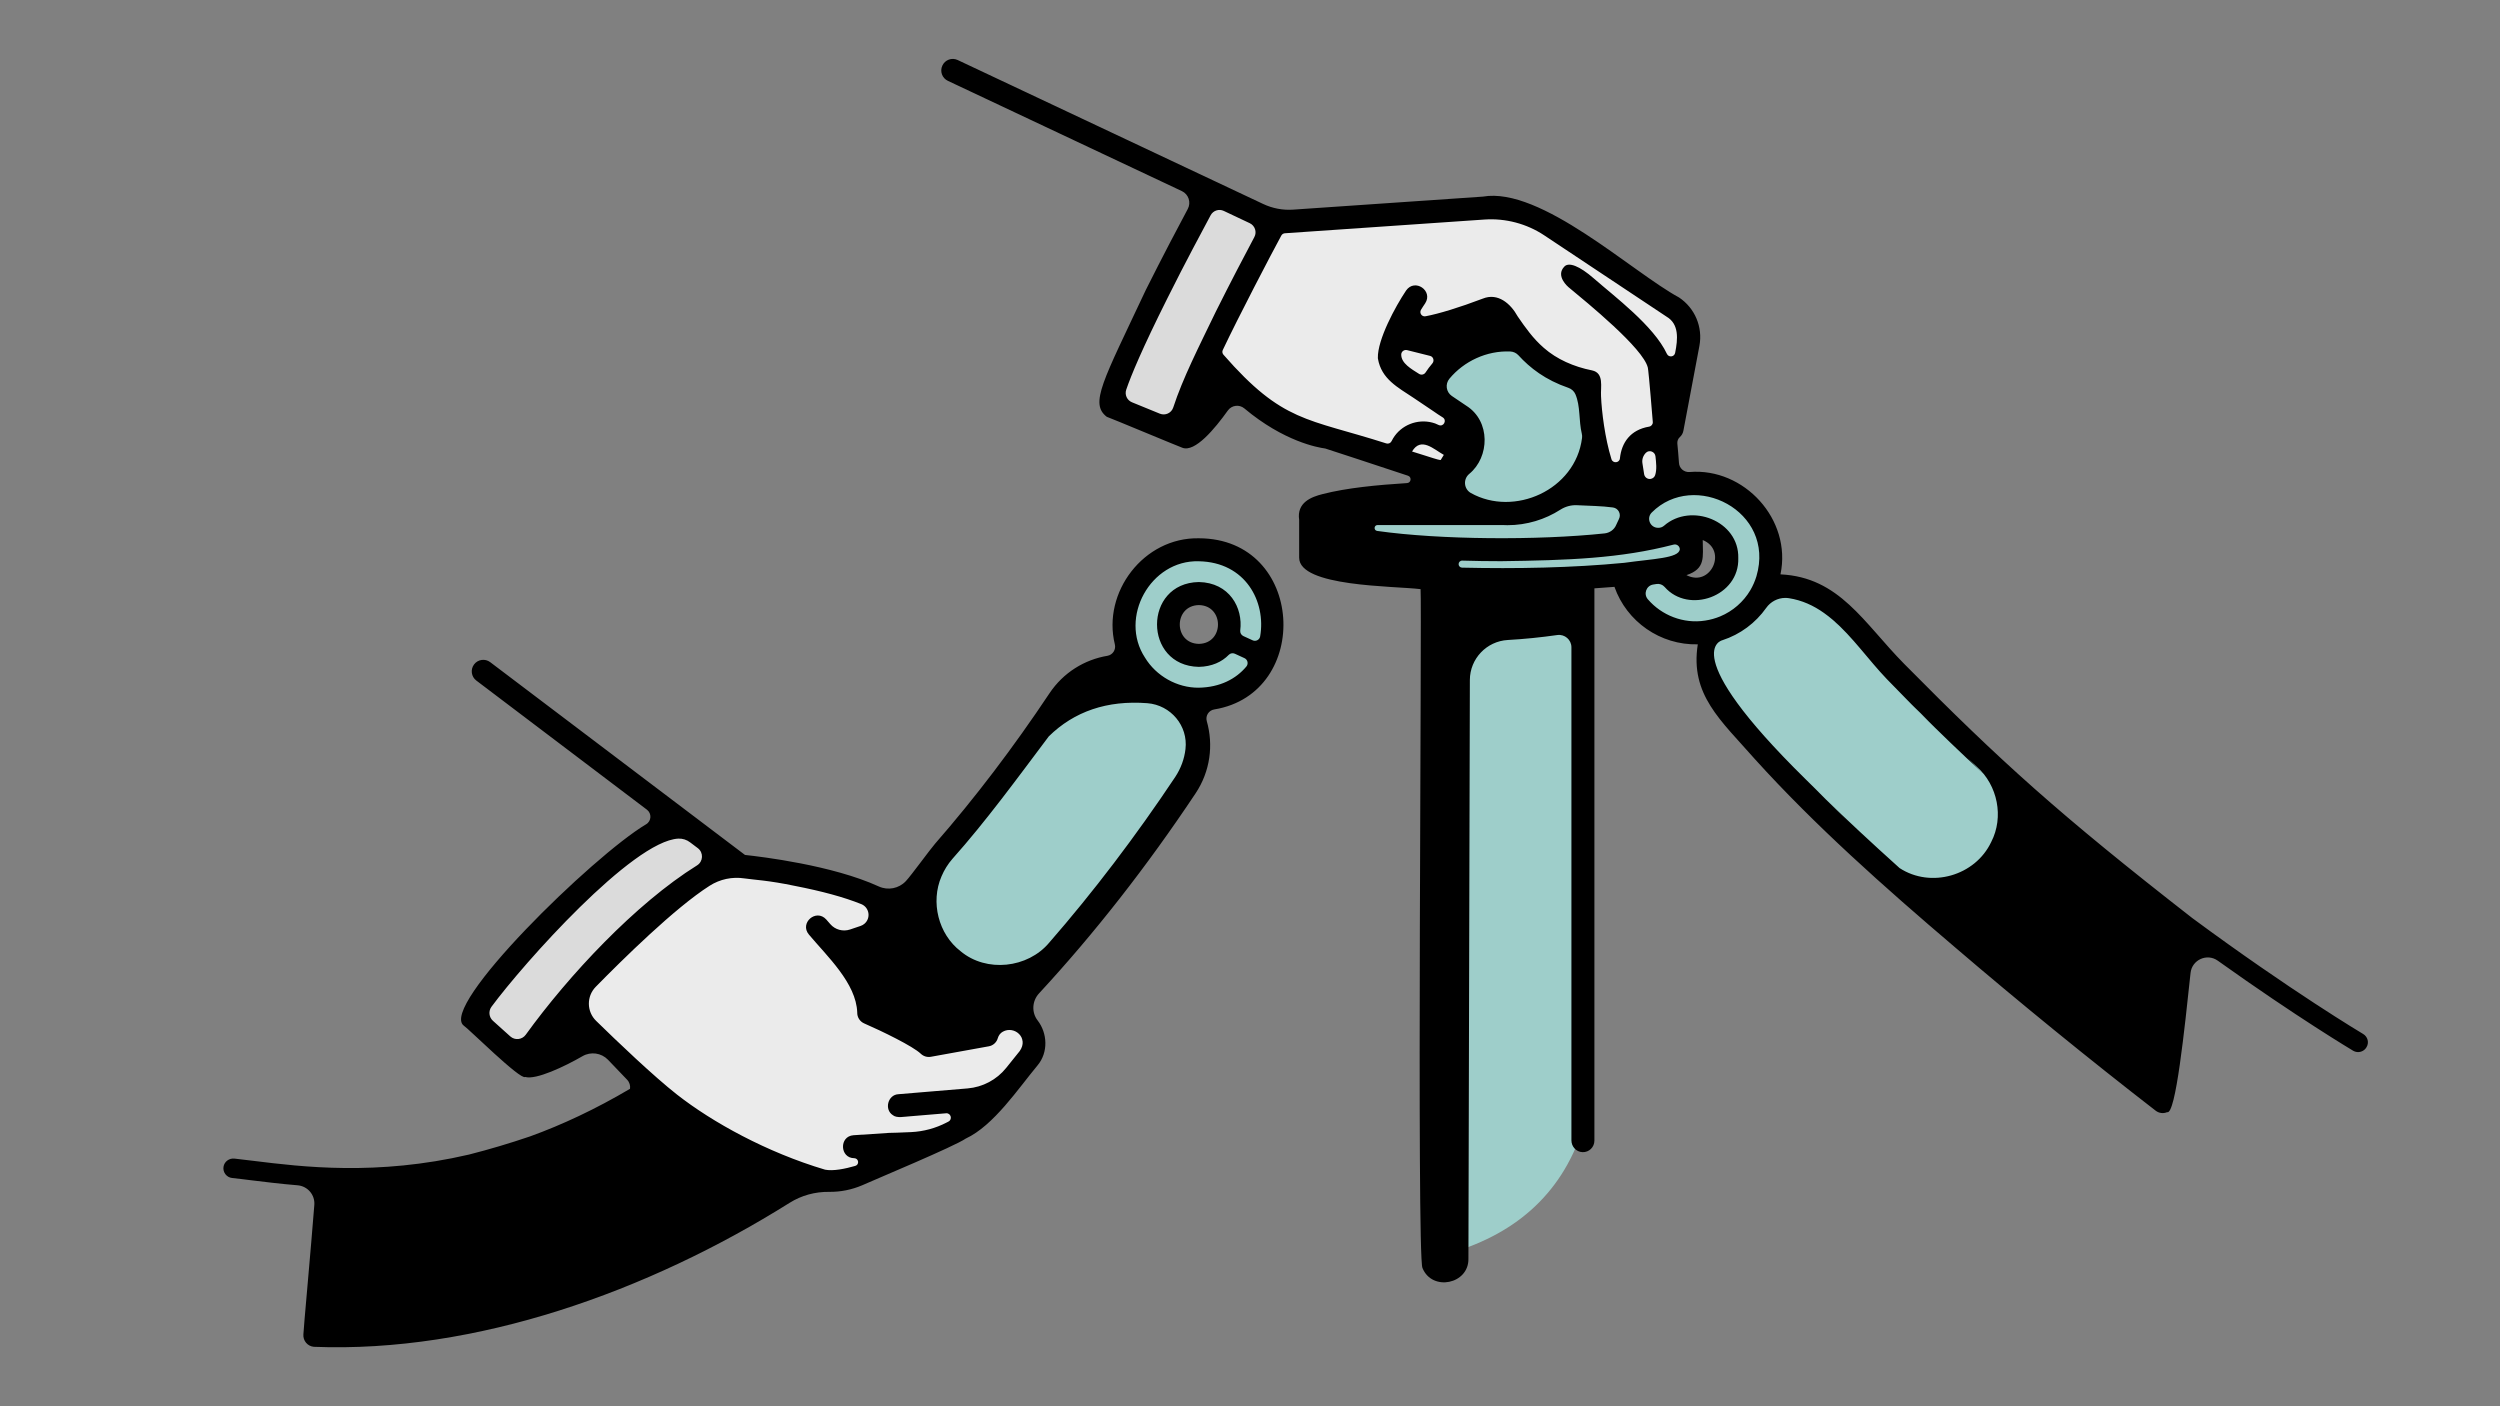
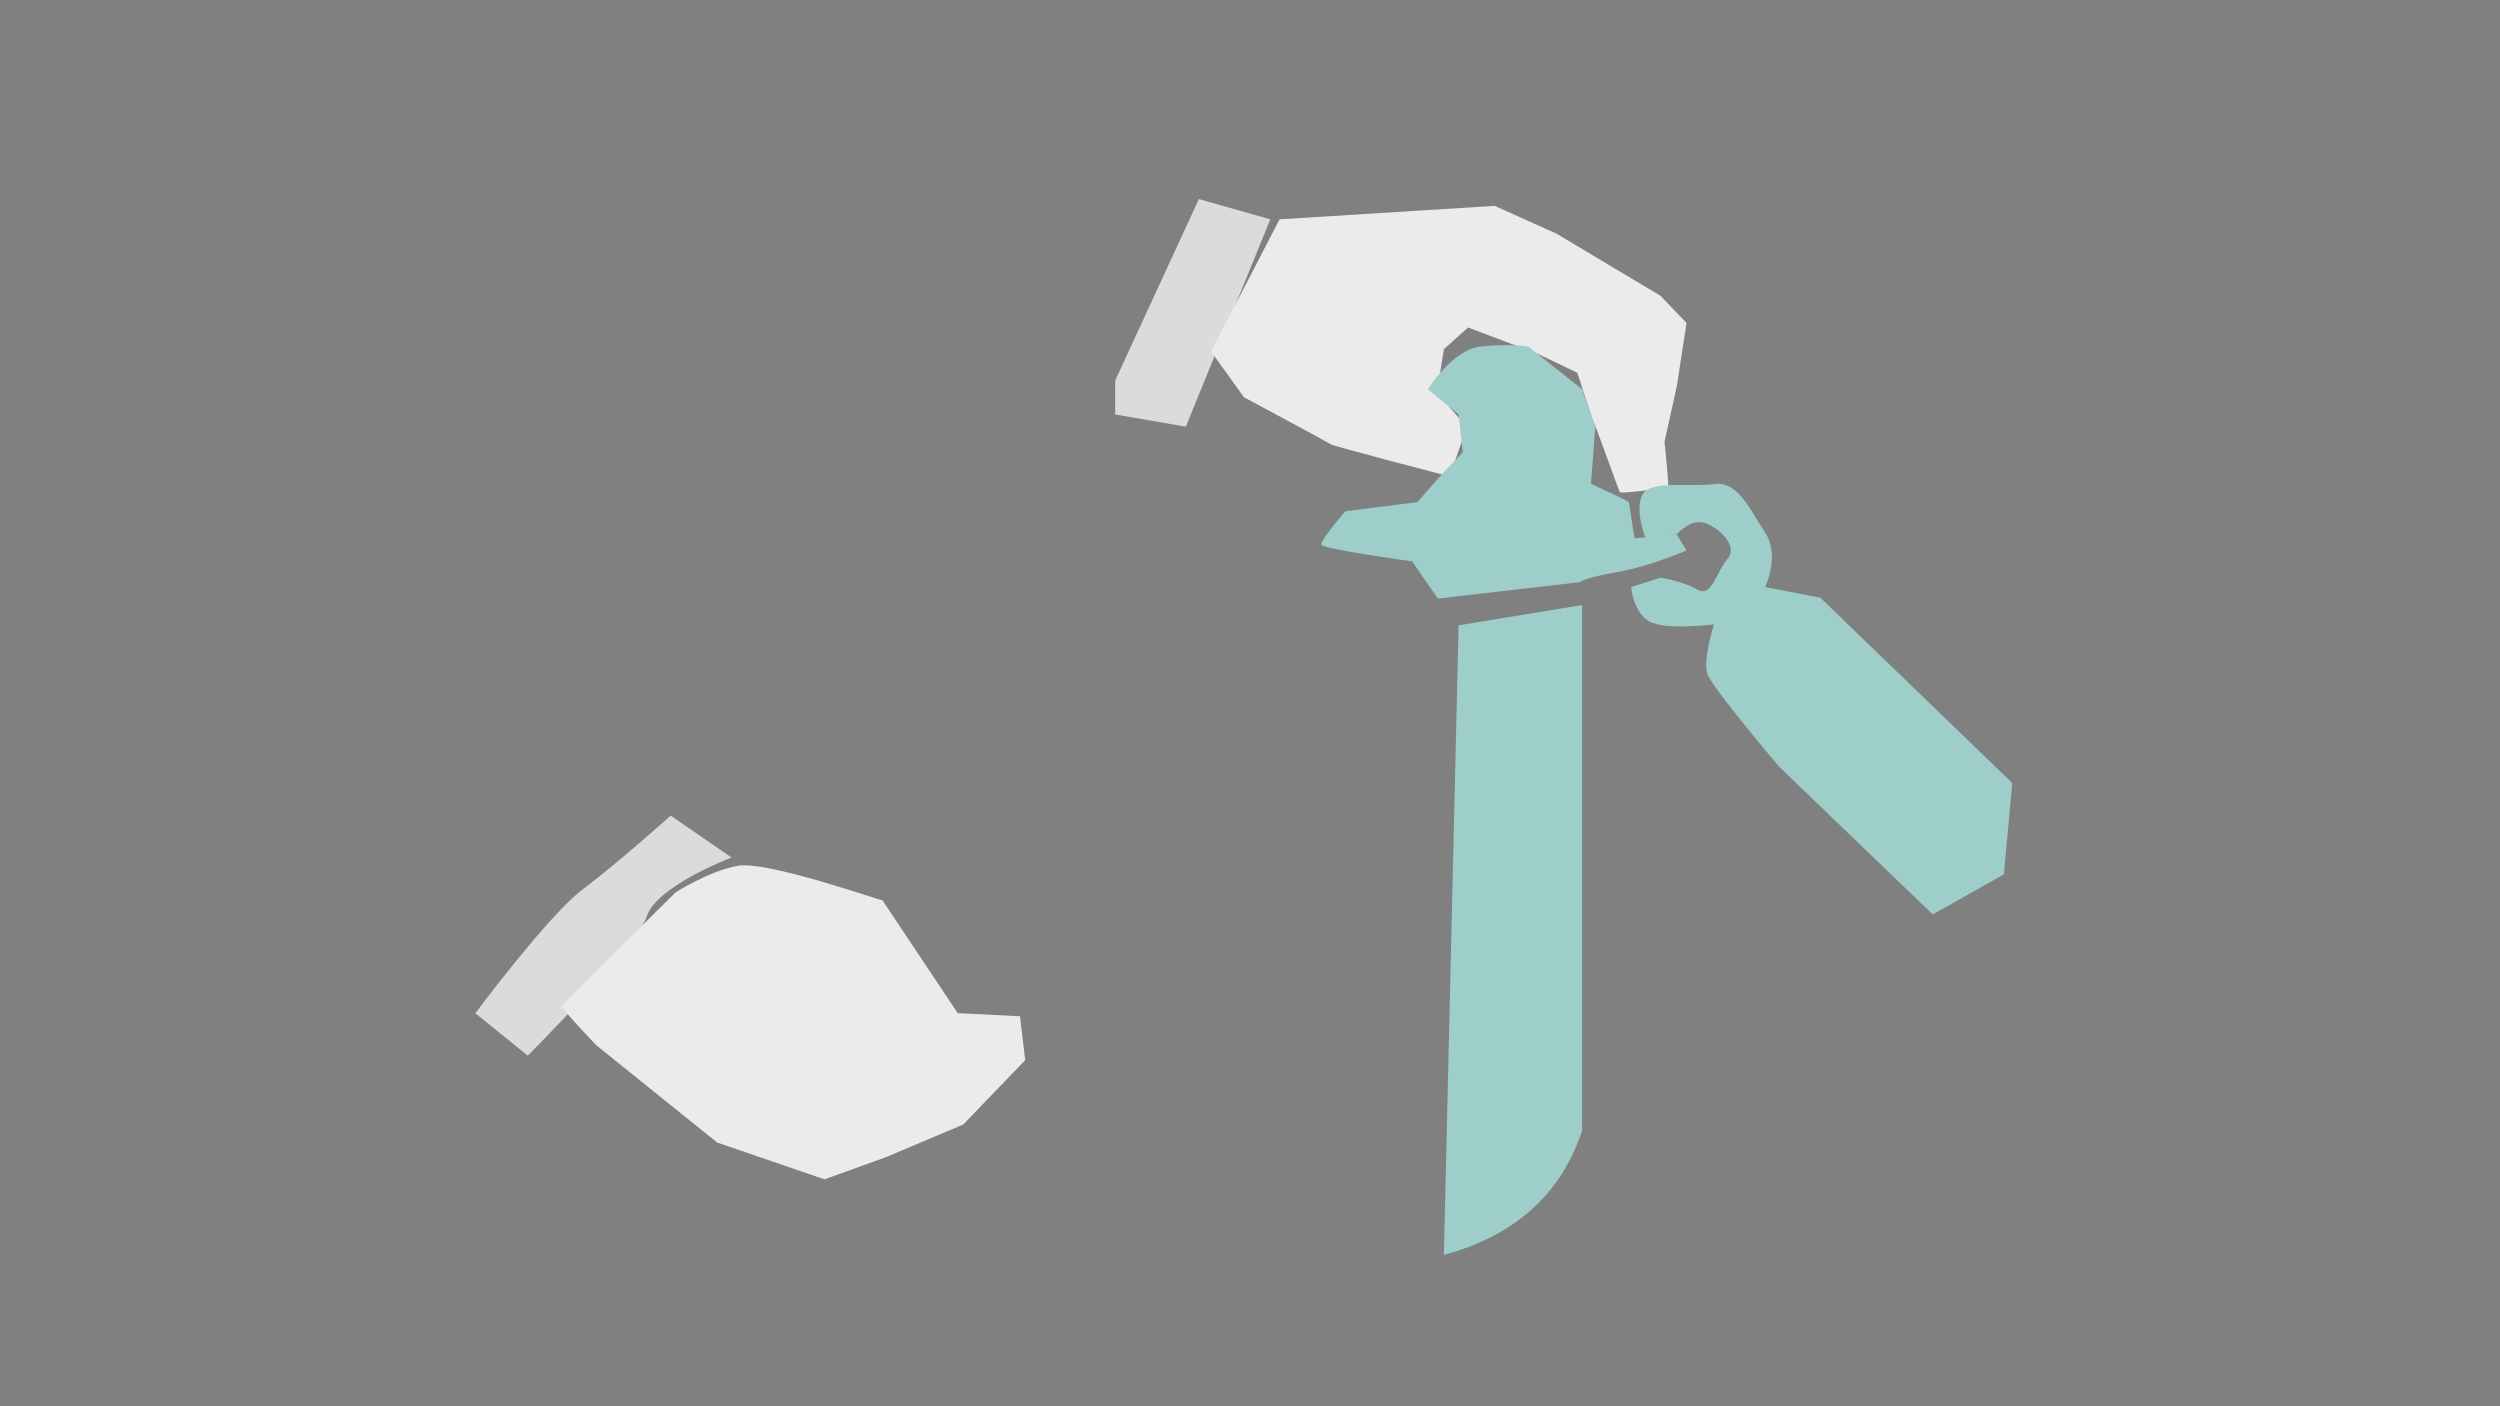
<svg xmlns="http://www.w3.org/2000/svg" version="1.1" id="Layer_1" x="0px" y="0px" viewBox="0 0 3840 2160" style="enable-background:new 0 0 3840 2160;" xml:space="preserve">
  <rect x="0" y="0" width="3840" height="2160" fill="#808080" stroke="none" />
  <style type="text/css">
	.st0{fill:#9ECECA;}
	.st1{fill:#DBDBDB;}
	.st2{fill:#EBEBEB;}
	.st3{fill:#FFFFFF;}
	.st4{fill:#DBDBDB;stroke:#DBDBDB;stroke-width:24.03;stroke-miterlimit:10;}
	.st5{fill:#DBDBDB;stroke:#DBDBDB;stroke-width:23;stroke-miterlimit:10;}
	.st6{fill:#EBEBEB;stroke:#EBEBEB;stroke-width:19;stroke-miterlimit:10;}
	.st7{fill:none;}
</style>
  <path class="st0" d="M2430.2,1736.7c-33,99.1-104.9,161.8-212.4,190.8l22.6-967l189.8-31.2L2430.2,1736.7z" />
  <polygon class="st1" points="1841.5,305.8 1712.9,584.6 1712.9,636.6 1821.4,655.4 1951.2,336.9 " />
  <path class="st2" d="M2207.1,604l46.1,51.4l-26.6,76.4c0,0-177.7-46.2-182.1-49.2c-4.3-3-133.9-72.5-133.9-72.5l-50.4-70.3  l105.2-202.9l330.4-20.7l94.8,42.6l160,95.6l39.9,41.7l-14.8,96.5l-19,86.1c0,0,7.8,72.2,5.2,71.3c-2.6-0.9-71.7,8.7-73.7,6.1  c-2-2.6-35.2-97.2-37.7-100.8c-2.5-3.6-27.7-82.7-27.7-82.7l-60-28.7l-107.8-40.9l-37.2,33.3L2207.1,604z" />
-   <path class="st1" d="M1030.2,1252.8l93.4,64.3c0,0-114.8,43.8-129.8,89.7c-15,45.9-183.1,214.7-183.1,214.7l-80.6-65.1  c0,0,112.1-150.8,165.5-190.8C949,1325.6,1030.2,1252.8,1030.2,1252.8z" />
+   <path class="st1" d="M1030.2,1252.8l93.4,64.3c0,0-114.8,43.8-129.8,89.7c-15,45.9-183.1,214.7-183.1,214.7l-80.6-65.1  c0,0,112.1-150.8,165.5-190.8C949,1325.6,1030.2,1252.8,1030.2,1252.8" />
  <path class="st2" d="M1355.5,1382.9c-4.8,0-178.2-61.4-222.8-53c-44.6,8.4-95.1,40.9-95.1,40.9s-173.4,171-174.6,174.6  s53,60.2,53,60.2l185.5,149.3l165,56.6l96.3-34.9l116.8-49.4l95.1-98.8l-8-67.4l-95.6-4.8L1355.5,1382.9z" />
  <path class="st0" d="M3090.8,1202.7l-294.6-284.5l-84.9-16.5c0,0,23.2-48.9,0-83.6c-23.2-34.7-41.5-79.8-78.6-74.6  s-98.5-6.9-110.3,17.1c-11.8,24,5.2,66.1,5.2,66.1l48-6c0,0,20.1-23.2,40.6-18c20.5,5.1,55.2,34.2,37.2,55.7  c-18,21.5-24.4,60.1-46.3,47.2c-21.9-12.9-56.6-18.3-56.6-18.3l-45,14.4c0,0,2.7,38.6,27.7,52.7c25,14.2,99.5,4.7,99.5,4.7  s-17.7,54.4-10,76.3c7.6,21.9,110.6,142.8,110.6,142.8l235.4,226.4l109.3-61.7L3090.8,1202.7z" />
  <path class="st0" d="M2193.3,597.8c0,0,37.7-60.7,80.5-65.5c42.8-4.7,73.5,0,73.5,0l82.8,65.5l20.3,57.7l-6.6,87.7  c0,0,58.1,26.8,58.1,27.9s8.8,55.7,8.8,55.7l64.9-6l14.8,24.7c0,0-55.5,24.3-106,33.1s-58.1,15.6-58.1,15.6l-217.7,25.2l-39.6-57.2  c0,0-137.8-18.8-139.4-25.7c-1.5-6.9,36.7-51.2,36.7-51.2l110.8-14.1l40.7-46.3l29.1-30.1l-6.5-58.1L2193.3,597.8z" />
  <g>
-     <path class="st0" d="M1898.9,858.4c-52.1-26.8-104.5-9.7-146.9,28.9c-42.4,38.6-23.1,147.9-23.1,147.9s-78.6,25.4-84.3,26.8   s-247.2,326.3-247.2,326.3s8.5,98.9,8.5,103.1c0,4.2,145.5,31.1,145.5,31.1l134.2-134.2c0,0,149.7-197.8,155.8-240.1   c6.1-42.4-29.4-68.2-29.4-68.2s89.7-20.8,122.2-63.2C1966.7,974.4,1951,885.2,1898.9,858.4z M1840.7,999.2c-22.1,0-40-17.9-40-40   s17.9-40,40-40s40,17.9,40,40S1862.8,999.2,1840.7,999.2z" />
-   </g>
-   <path d="M1841.5,826.8c-84.9-1.7-148.7,83.2-129.1,162.9c2,8.1-3.2,16.2-11.4,17.6c-35.1,5.9-67.7,25.7-89,57.6  c-55.3,83-114.4,160.8-175.7,231c-8.1,9.3-36.6,48.7-44.9,57.5c-10.7,11.4-27.4,14.7-41.6,8.2c-71.4-32.7-180.4-45.7-205.5-48.4  L753,1017.1c-7.8-5.9-18.9-4.4-24.8,3.4s-4.4,18.9,3.4,24.8l262.1,198.4c7.6,5.8,7,17.5-1.3,22.4  c-81.5,48.4-319.1,280.5-279.9,309.4c6.3,3.7,87.1,84.1,94.2,78.7c16.4,4.9,60.7-16.1,88-31.9c12.7-7.4,28.9-5.1,39.1,5.4  c9.9,10.2,19.5,20.5,29.4,30.7c3.8,4,5.2,9.1,4.5,14c-53.3,31.5-104.6,55.4-153.5,73.1c-31.1,10.6-62.7,20-93.8,27.9  c-141.6,33-256.6,18.9-330.8,9.7c-10.5-1.3-20.5-2.5-29.5-3.5c-8-0.9-15.6,4.6-16.8,12.6c-1.3,8.5,4.8,16.3,13.2,17.2  c8.9,0.9,18.9,2.2,29.4,3.5c20.7,2.5,44.5,5.5,71.2,7.7c15.4,1.3,26.9,14.7,25.7,30.1c-4.8,62.7-17,195-16.8,198.9  c-0.8,9.7,6.4,18.3,16.1,19.1c248.3,9.8,513.2-84.7,730.8-221.2c18.2-11.4,39.2-17.1,60.7-16.8c17.3,0.2,34.6-3.2,50.9-10.2  c21.7-9.7,141.7-59.7,158.8-71.6c43.1-20,80.7-76.9,110.3-112.4c16.9-20.1,15.3-49.6,0.2-69.1c-9.6-12.4-8.5-30,2.1-41.5  c85.1-92,165.5-194.7,240.5-307.3c22.7-34,27.6-74.5,17.2-111c-2.3-8.2,3.1-16.6,11.5-17.9C2015.9,1065,2004.6,827.1,1841.5,826.8z   M807.5,1589.4c-5.6,7.7-16.6,8.9-23.7,2.5l-26.7-24c-6.1-5.5-7.1-14.8-2.2-21.5c49.4-66.8,216.6-254.6,287-258.3  c6.6-0.3,13,1.8,18.2,5.8l11.8,8.9c9,6.8,8.3,20.5-1.2,26.4C976.3,1388,873.4,1498.2,807.5,1589.4z M1566.3,1614.4l-20.8,25.9  c-14.6,18.2-36,29.5-59.2,31.5c-36,3-78.5,6.6-106.4,8.9c-16.3,0.9-21.9,23.6-8.6,32.1c6.1,5.2,18.5,2.2,25.6,1.9l56.3-4.7  c7.3-0.6,10.2,9.2,3.7,12.7c-1,0.5-1.9,1-2.9,1.5c-16.9,8.8-35.5,13.8-54.5,14.7c-15.3,0.7-31.7,1.3-34,1.2  c-13.3,0.9-41.4,2.7-54.5,3.6c-22.3,1.5-21.2,35.2,1.2,35.3c0,0,0,0,0.1,0c6.8,0.3,8,9.9,1.4,11.8c-15.6,4.5-34.1,8.3-46.4,5.8  c-89.3-26.5-173.1-72.8-227.5-115.4c-36.3-28.5-91.8-81.5-124.2-113.2c-14.6-14.3-14.8-37.7-0.6-52.2  c40.9-41.7,121.7-121.4,175-155.3c15.8-10.1,34.8-14.1,53.3-11.3c14.9,2.2,37.1,3,77.5,11.5c41.5,8.1,75.2,17.2,102.1,28  c12.6,5.1,15.1,21.8,4.6,30.4l0,0c-1.7,1.4-3.6,2.4-5.6,3.1c-3.7,1.2-10.1,3.4-16.3,5.5c-10.8,3.6-22.8,0.4-30.3-8.3l-6.2-7.1  c-15.5-17.2-41.6,5.4-26.6,23.2c27.8,33.2,72.7,74.6,74.2,119.7c-0.2,7.2,4,13.8,10.6,16.7c27.3,11.9,75.1,35.1,87.1,46.7  c4.1,3.9,9.9,5.6,15.4,4.6c13.5-2.3,42.2-7.7,55.8-10.1c0,0,31.5-5.7,31.5-5.7l1.7-0.3c6.8-1.2,12-6.2,13.8-12.5  c1.2-4.2,3.9-7.9,7.8-10C1558.1,1574.9,1580.6,1594.2,1566.3,1614.4z M1820.9,1150.6c-1.7,14.9-7,29.6-15.8,42.9  c-60.7,91.1-125.8,176.7-193.5,254.4c-33,39.4-96.6,46.3-136.1,13.2c-34.2-26.2-46.5-75.7-29.3-115.1c4.1-9.7,9.7-18.8,16.8-26.9  c51.4-57.6,99.2-123.2,147.9-188c39-38.3,89.6-55.8,151.5-51C1798.3,1083,1825.1,1114.8,1820.9,1150.6z M1935.6,977.5  c-0.9,5.3-6.7,8.3-11.6,6l-14.2-6.5c-3.3-1.5-5.2-5-4.8-8.6c4.5-35-16.7-73.5-63.6-74.4c-85.6,1.5-85.6,128.7,0,130.3  c20-0.4,35.4-7.6,46-18.5c2.4-2.5,6.2-3.1,9.3-1.7l14.8,6.8c5,2.3,6.4,8.7,2.9,12.9c-15.9,19-40.3,31.9-73.1,32.5  c-33.3,0.3-65.5-18-82.6-46.2c-40.3-61.4,8.4-150.2,82.6-148C1913.4,863.4,1944.8,924.3,1935.6,977.5z M1841.5,989  c-39.2-0.7-39.1-58.9,0-59.6C1880.6,930.1,1880.6,988.3,1841.5,989z M2950.1,1095.7c-9.6-9.6-18.9-18.9-27.9-28.1  C2931,1076.9,2940.4,1086.2,2950.1,1095.7z M2823.9,960.6c-2.1-2.3-4.3-4.6-6.6-6.8C2819.6,956,2821.8,958.2,2823.9,960.6z   M2780.2,929.3c-6-2.7-12.2-5-18.5-6.8C2768,924.3,2774.2,926.6,2780.2,929.3z M2794.7,936.9c-1.8-1.1-3.7-2.2-5.6-3.2  C2791.1,934.7,2792.9,935.8,2794.7,936.9z M2801.7,941.3C2801.7,941.3,2801.7,941.3,2801.7,941.3c-0.6-0.4-1.1-0.7-1.7-1.1  C2800.6,940.6,2801.2,941,2801.7,941.3z M2817.3,953.8c-0.6-0.6-1.2-1.2-1.9-1.7c0,0,0,0,0,0C2816,952.6,2816.7,953.2,2817.3,953.8z   M3629.8,1588.2c-1.5-0.9-110.8-66-262.1-177.8c-0.2-0.2-0.5-0.4-0.8-0.6c-203.8-158.8-293.7-240-442-390  c-62.4-63.2-99.3-133.2-190.1-137.6c17.8-84.5-56.1-164.1-139.6-157.2c-8.4,0.7-15.9-5.6-16.3-14.1c-0.5-10.1-1.8-20.4-2.5-29.6  c-0.3-3.7,1-7.4,3.8-9.9c2.8-2.5,4.8-5.9,5.5-9.8l24.6-130.4c5.4-28.9-6.9-58-31.3-74.3C2507,418,2366.9,286.5,2277.7,302  c0,0-217.6,14.9-291.4,20c-15.8,1.1-31.7-1.9-46.1-8.7L1471,92.2c-8.8-4.2-19.4-0.4-23.5,8.5c-4.2,8.8-0.4,19.4,8.5,23.5  l359.3,169.3c10.4,4.9,14.5,17.4,9.1,27.5c-13.6,25.3-38.9,73.4-64.4,124.3c-66.2,140.9-86.6,174.4-60,194.9  c4.6,1.4,114.5,47.3,116,47.5c19.4,7.7,50-29.2,70-57.2c5.9-8.2,17.5-9.7,25.3-3.2c60.6,50.8,112.9,60.1,124.3,61.6  c0,0,82.6,26.9,127.1,41.8c6,2,4.9,10.9-1.5,11.3c-45.9,2.9-92.9,7.4-129.7,16.9c-17.1,4.3-40,12.8-36,39.7c0,0,0,58,0,58  c0,44.8,145,43.3,186.5,48.3c2.2,19.8-6.1,1024.9,2.9,1042.7c14.8,36.6,71.5,24.8,70.6-14.4c0,0,2.2-888.8,2.2-888.8  c0.1-32.6,25.7-59.6,58.4-61.4c25.2-1.4,50.6-4,75.9-7.6c11.4-1.6,21.7,7.2,21.7,18.8v757.4c0,9.6,7.4,17.7,17,18.1  c10.1,0.4,18.3-7.7,18.3-17.7V903.7c10.6-0.7,20.9-1.5,30.8-2.3c18.8,53.5,70.5,89.7,128,88.3c-12.1,77.4,35.1,116.4,87.8,176.4  c92.2,101.9,198,195.9,306.9,288.6c98.1,84,207.7,173.3,308.6,251.3c5,3.9,11.8,4.8,17.6,2.3c13.1,4.9,26.9-128.7,36-213.9  c2.2-20.2,25.3-30.6,41.8-18.8c122.6,87.5,206.6,137.5,207.9,138.3c2.4,1.4,5,2.1,7.6,2.1c5.1,0,10.1-2.6,12.9-7.4  C3639.3,1601.6,3636.9,1592.4,3629.8,1588.2z M1802.1,625.9c-2.8,8.6-12.3,12.9-20.6,9.5l-42.8-17.5c-7.6-3.1-11.5-11.6-8.8-19.4  c7.4-21.7,24.4-62.7,62.9-139.7c28.4-57,54.7-105.5,66.7-128.1c3.9-7.3,12.8-10.3,20.3-6.7l39.8,18.8c8,3.8,11.3,13.5,7.1,21.3  c-14.7,27.6-37.1,70.3-59.1,114.4C1840.9,533.8,1816.8,580.9,1802.1,625.9z M2139.8,673.3c-0.9,1.5-1.7,2.9-2.4,4.4  c-1.4,2.9-4.9,4.4-8,3.4c-122.4-39.1-158.7-31.7-250.2-136.3c-1.7-2-2.2-4.8-1-7.2c24.1-51,74.2-146.9,89.9-175.8  c1.1-2,3.1-3.3,5.4-3.5l306.8-21.1c32.2-2.2,64.8,6.4,91.7,24.3l187.7,124.8c19.6,11.4,17.6,34.4,13.3,55.8  c-1.3,6.3-9.8,7.3-12.6,1.5c-20.1-43.1-81-88.5-112-115.7c-22.5-19.7-38.6-25.5-45.4-18.6c-14.4,14.6,5.9,31.5,6,31.6  c29,24.1,115.3,94.2,122.1,123.9c0.5,2.5,2.1,15.6,7.6,83.4c0.3,3.5-2.2,6.5-5.6,7.1c-28.9,4.9-42.4,24.6-44.9,48.8  c-0.7,7.1-10.8,8.1-13,1.2c-10-32.3-15-72.8-16-96.7c-0.9-14.2,5.1-35.7-13.9-39.7c-27.8-5.5-54.2-17.1-74-34.6  c-16.4-14.2-28.1-30.8-40-48.1c-0.1-0.2-0.2-0.3-0.3-0.5c-10.7-19.3-30.2-36.5-53.5-27c-35.8,13.6-67.5,23.3-87.9,27.1  c-5.7,1.1-9.9-5.1-6.9-10c2.1-3.4,4.2-6.8,6.4-9.9c12.6-19.4-16-38.8-29.3-19.7c-16.5,24.6-44.1,75.5-43.4,103.7c0,0.4,0,0.7,0.1,1  c5.4,31.4,30.6,44.1,54.7,60.2c7.7,5.2,23.1,15.6,30.9,20.8c0.1,0.1,0.2,0.1,0.3,0.2c3.5,2.7,8.4,5.6,13.6,9  c7.2,4.5,1.1,15.4-6.5,11.6c-3.7-1.8-6.9-3.1-9.5-3.6C2177.1,643.1,2152.2,652.8,2139.8,673.3z M2542.3,729.8  c-1,3.1-3.7,5.3-6.9,5.8c-4.8,0.8-9.2-2.5-10-7.2l-2.6-16.6v0c-1.1-6.2,1.2-12.2,5.3-16.3c5.1-5.1,13.9-1.8,14.7,5.4  C2543.8,710.4,2545.2,720.9,2542.3,729.8z M2252.1,623.1l-22.1-14.9c-8.8-6-10.5-18.3-3.7-26.5c22.3-26.8,57.2-43.4,93.6-41.8  c4.7,0.2,9.1,2.3,12.3,5.7c17.9,19.6,41.5,38,76.8,50.1c4.8,1.6,8.8,5.2,10.8,9.8c8,18.7,4.9,40.1,9.9,60.9c0.5,2.1,0.6,4.2,0.3,6.4  c-10.1,80.2-104.6,121.5-170.7,84.5c-11-6.2-12.2-21.5-2.4-29.5C2288.1,702.1,2289.9,646.8,2252.1,623.1z M2200.1,558.2  c-3.8,4.4-7.3,9.1-10.5,14c-2.2,3.3-6.6,4.2-9.9,2.1c-11.8-7.5-27.5-16.2-27.4-29.7c0-4.6,4.5-7.9,9-6.8l35.1,8.8  C2201.6,547.7,2203.6,554.1,2200.1,558.2z M2217.7,698.7l-4.8,7.9c-4.3-0.1-18.9-5.4-23.3-6.6c-0.4-0.1-20.3-6.3-20.7-6.5  C2182.6,670.4,2202.1,690,2217.7,698.7z M2116,815.6c-0.2,0-0.4-0.1-0.7-0.1c-5.6-0.8-5-9,0.6-9h192.8c2.2,0.1,4.5,0.2,6.7,0.2  c29.9,0,57.9-8.8,81.3-23.8c7.5-4.8,16.4-7.3,25.3-6.9c19.6,1,38,1.1,55.6,3.5c8.3,1.2,12.9,10.2,9.1,17.7c-1.5,2.9-2.9,6-4.2,9  c-3,7.3-9.9,12.2-17.7,13.1C2362.3,830.2,2211.1,829.1,2116,815.6z M2494.8,864.5c-79.7,7.7-166.3,9.3-249.2,7.4  c-2.9-0.1-5.2-2.5-5.2-5.4c0-3,2.5-5.5,5.6-5.4c19.4,0.6,39.4,0.9,59.7,0.9c102.7-1.4,183.4-4.2,264.6-25.4c4.9-1.5,9.9,2.1,9.9,7.3  C2578.5,857.5,2539.6,858.2,2494.8,864.5z M2531.1,920.5c-7.1-8.2-2.4-21.1,8.4-22.7l5-0.8c4.6-0.7,9.3,1,12.4,4.6  c36.8,42,115,14.5,113.1-44.4c1.4-57.4-72.9-85.6-113.9-49.8c-2.5,2.2-5.7,3.4-9,3.3c-0.1,0-0.2,0-0.3,0c-12.2,0-18.4-14.8-9.7-23.5  c64.9-65.2,190.4-2.7,160.8,97.9c-2.3,7.6-5.5,14.8-9.4,21.5c-10.6,17.9-26.9,32.1-46.3,40.2c-7.3,3-15,5.2-23.1,6.4  C2585.8,958.5,2552.2,945.1,2531.1,920.5z M2615.4,829.5c38.6,15.8,12.3,73.2-25,53.9C2620.2,873.6,2615.5,855.5,2615.4,829.5z   M3058.5,1293.3c-24.6,52.1-92.7,71.4-140.7,40.1c0,0,0,0,0,0c-44.4-39.9-82.7-75.7-113.7-105.9c11.3,11.4,23,23.1,34.9,34.8  c-12-11.7-23.6-23.4-35-34.9c0,0,0.1,0,0.1,0.1c-10.5-10.6-20.8-21-30.9-30.8c0,0,0.1,0.1,0.1,0.1c0,0-0.1-0.1-0.1-0.1  c-200.4-197.1-127.7-213.3-127.7-213.3c27.5-8.9,51.1-26.6,67.4-49.7c6.7-9.5,17.6-15.2,29-15.3c1.9,0,3.9,0.1,5.8,0.4  c20.4,3.2,38,11.4,53.9,22.7c0,0,0,0,0,0c4.7,3.3,9.2,6.9,13.7,10.7c0,0,0,0,0,0c30.1,25.8,54.7,61.5,82.9,90.9  c21.5,22.4,42.7,43.7,64.9,65.3c-4.4-4.2-8.8-8.4-13-12.5c28.2,28.2,59.7,58.7,97,93.1c-8.1-8.2-16.4-16.4-24.8-24.5  c4.7,4.3,9.4,8.7,14.2,13.2C3068.4,1206.4,3078.3,1254.9,3058.5,1293.3z" />
+     </g>
</svg>